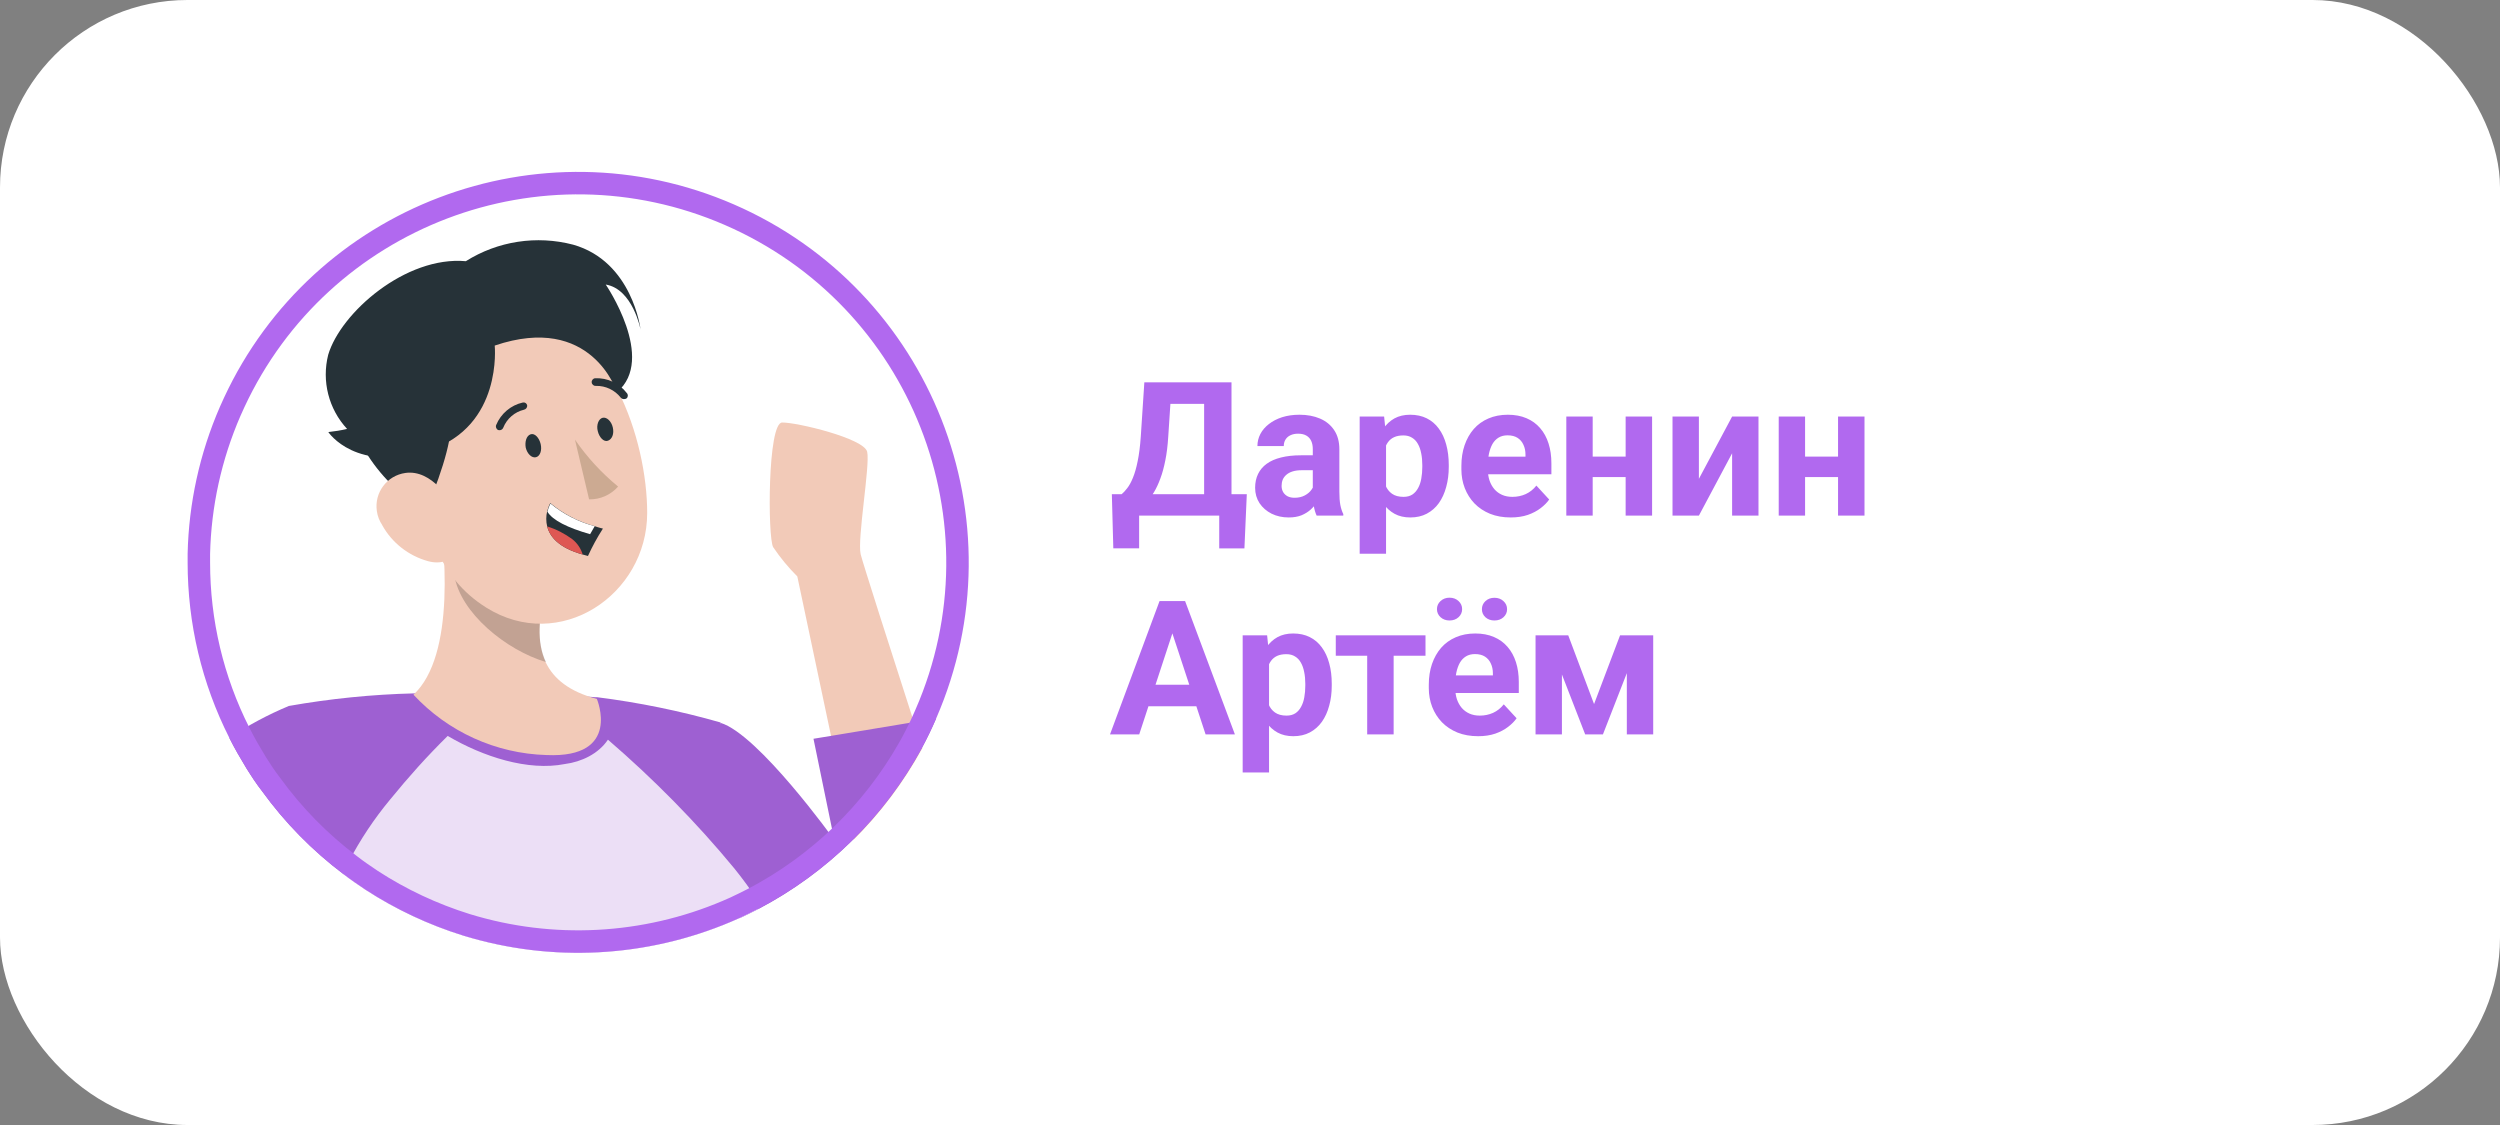
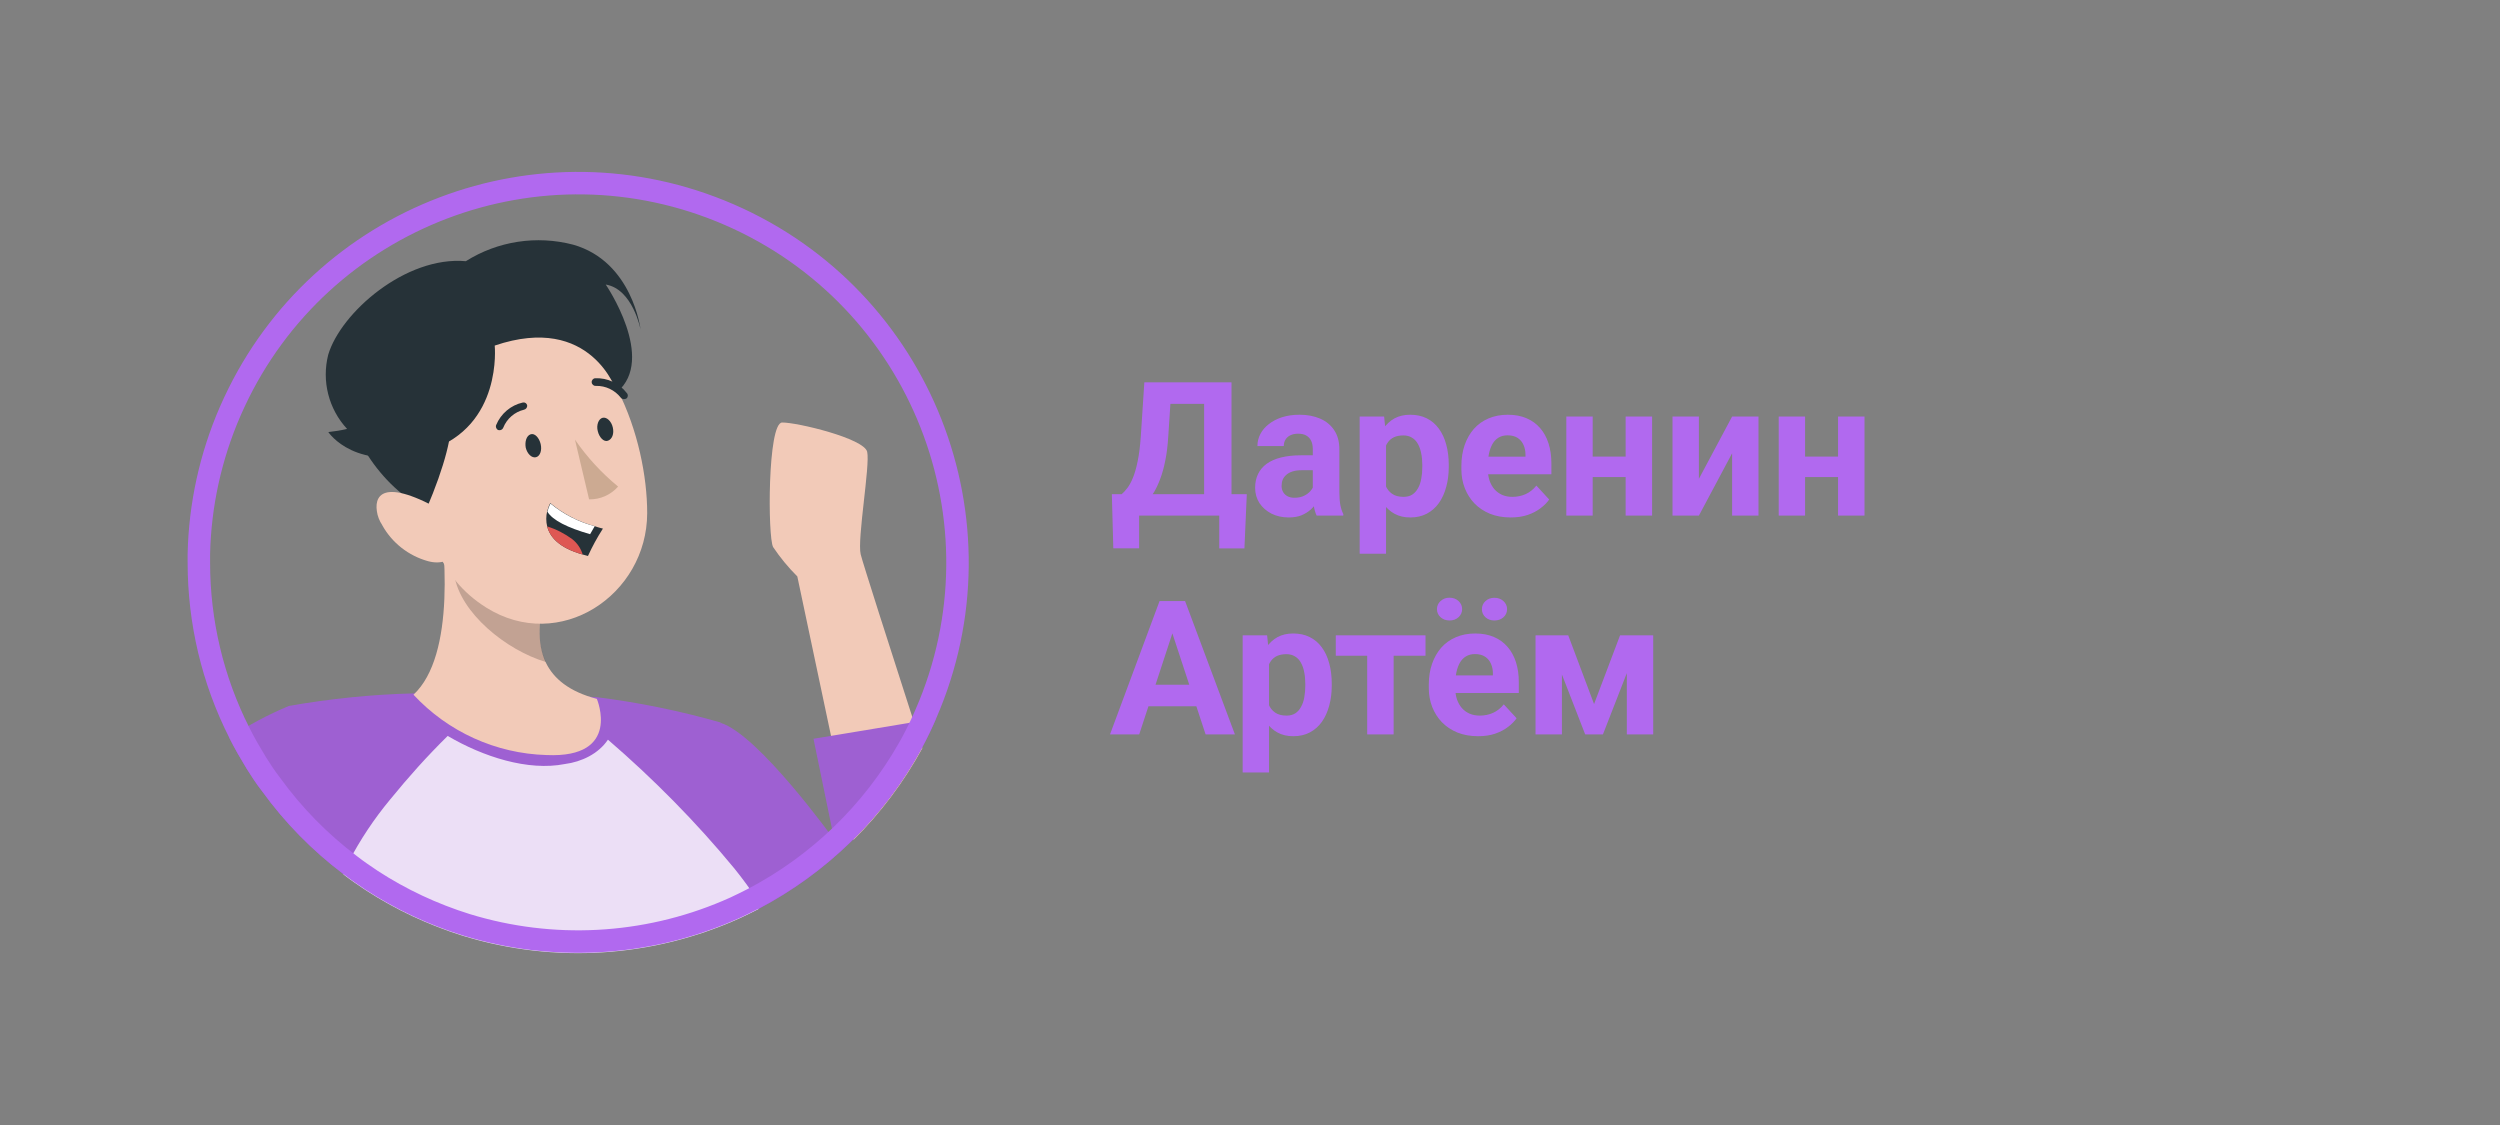
<svg xmlns="http://www.w3.org/2000/svg" width="160" height="72" viewBox="0 0 160 72" fill="none">
  <rect x="0" y="0" width="160" height="72" fill="#808080" stroke="none" />
-   <rect width="160" height="72" rx="12" fill="white" />
  <g clip-path="url(#clip0_17_17504)">
    <path d="M49.481 35.015C49.934 35.691 50.452 36.316 51.028 36.892L53.185 47.094L54.623 53.752C56.37 52.02 57.852 50.042 59.031 47.885C58.859 47.346 58.672 46.792 58.492 46.217C56.967 41.486 55.213 36.014 55.083 35.475C54.853 34.512 55.695 29.781 55.5 28.918C55.306 28.055 50.992 27.027 50.057 27.041C49.122 27.055 49.129 34.397 49.481 35.015Z" fill="#F2CAB8" />
    <path d="M46.109 46.26V46.296L47.015 55.593L47.331 58.771C47.734 58.584 48.137 58.382 48.532 58.181C52.962 55.859 56.601 52.278 58.995 47.885C59.326 47.274 59.635 46.627 59.916 45.98L58.477 46.217L53.199 47.094L52.063 47.281L53.393 53.752C53.393 53.752 48.539 46.986 46.109 46.26Z" fill="#9E60D2" />
    <path d="M14.676 47.223C15.014 47.899 15.395 48.553 15.784 49.193C16.093 49.69 16.416 50.178 16.769 50.631C18.229 52.652 19.991 54.442 21.982 55.945C22.436 56.297 22.903 56.614 23.385 56.937C25.326 58.203 27.433 59.188 29.648 59.878C35.487 61.668 41.772 61.266 47.338 58.749C47.741 58.562 48.144 58.361 48.539 58.159C48.029 54.14 47.216 50.171 46.116 46.274V46.238C43.527 45.498 40.881 44.958 38.206 44.62H38.076C34.229 44.311 30.367 44.232 26.506 44.376C23.816 44.441 21.134 44.714 18.488 45.181C17.157 45.735 15.877 46.418 14.676 47.223Z" fill="#9E60D2" />
    <path opacity="0.8" d="M21.982 55.967C22.436 56.319 22.903 56.636 23.385 56.959C25.326 58.225 27.433 59.21 29.648 59.9C35.487 61.69 41.772 61.288 47.338 58.771C47.741 58.584 48.144 58.383 48.539 58.182C48.503 57.966 48.475 57.764 48.446 57.563C48 56.88 47.518 56.226 47.008 55.593C44.57 52.631 41.814 49.841 38.908 47.339C38.309 48.238 37.221 48.761 36.149 48.898C33.791 49.365 30.91 48.429 28.652 47.099C27.271 48.465 26.196 49.669 24.967 51.171C23.946 52.401 23.054 53.738 22.313 55.162C22.198 55.442 22.083 55.715 21.982 55.967Z" fill="white" />
    <path d="M26.462 44.462C28.67 46.835 31.734 48.23 34.977 48.323C39.816 48.539 38.198 44.728 38.198 44.728C36.422 44.261 35.437 43.434 34.941 42.42C34.315 41.112 34.495 39.501 34.898 37.919L34.984 37.589L27.908 31.29C28.562 35.029 29.152 41.96 26.462 44.462Z" fill="#F2CAB8" />
    <path opacity="0.2" d="M29.073 36.798C29.447 39.228 32.402 41.615 34.941 42.37C34.315 41.062 34.495 39.451 34.898 37.869L29.037 33.383C28.836 34.512 28.843 35.669 29.073 36.798Z" fill="black" />
    <path d="M33.654 23.065C31.978 24.956 33.495 27.055 39.026 29.536C40.27 26.66 39.378 21.864 37.587 21.066C35.797 20.268 35.121 21.454 33.654 23.065Z" fill="#263238" />
    <path d="M25.887 29.069C27.376 33.98 28.002 36.92 31.115 38.883C35.804 41.824 41.413 38.092 41.42 32.836C41.42 28.12 38.997 20.886 33.654 20.067C29.842 19.463 26.261 22.058 25.65 25.869C25.485 26.941 25.564 28.033 25.887 29.069Z" fill="#F2CAB8" />
    <path d="M33.646 28.644C33.74 29.047 34.035 29.328 34.301 29.263C34.567 29.198 34.696 28.824 34.603 28.421C34.509 28.019 34.222 27.702 33.956 27.796C33.69 27.889 33.582 28.27 33.646 28.644Z" fill="#263238" />
    <path d="M38.256 27.587C38.349 27.99 38.644 28.307 38.91 28.206C39.176 28.105 39.313 27.767 39.22 27.357C39.126 26.948 38.824 26.674 38.565 26.739C38.306 26.804 38.155 27.206 38.256 27.587Z" fill="#263238" />
    <path d="M36.796 28.134C37.573 29.263 38.501 30.27 39.558 31.14C39.09 31.672 38.414 31.974 37.702 31.959L36.796 28.134Z" fill="#CCAA92" />
    <path d="M32.043 27.523C31.992 27.537 31.935 27.537 31.885 27.523C31.762 27.465 31.705 27.321 31.755 27.199C32.057 26.473 32.69 25.933 33.459 25.761C33.589 25.732 33.711 25.811 33.74 25.941C33.754 26.07 33.668 26.192 33.538 26.221C32.934 26.365 32.438 26.796 32.208 27.372C32.179 27.444 32.115 27.501 32.043 27.523Z" fill="#263238" />
    <path d="M39.982 25.538C39.888 25.559 39.795 25.524 39.73 25.452C39.349 24.963 38.759 24.682 38.141 24.697C38.004 24.711 37.882 24.61 37.868 24.474C37.853 24.344 37.954 24.222 38.083 24.208C38.874 24.172 39.63 24.524 40.111 25.15C40.205 25.243 40.205 25.394 40.111 25.488C40.075 25.516 40.032 25.538 39.982 25.538Z" fill="#263238" />
    <path d="M26.837 24.194C29.354 24.438 29.663 27.012 27.29 32.585C24.413 31.305 21.81 27.192 22.579 25.395C23.349 23.597 24.629 23.978 26.837 24.194Z" fill="#263238" />
-     <path d="M24.463 33.613C25.089 34.742 26.146 35.569 27.39 35.914C29.037 36.36 29.849 34.886 29.382 33.34C28.958 31.945 27.591 30.032 25.945 30.269C24.765 30.434 23.946 31.528 24.118 32.707C24.161 33.031 24.284 33.34 24.463 33.606V33.613Z" fill="#F2CAB8" />
+     <path d="M24.463 33.613C25.089 34.742 26.146 35.569 27.39 35.914C29.037 36.36 29.849 34.886 29.382 33.34C24.765 30.434 23.946 31.528 24.118 32.707C24.161 33.031 24.284 33.34 24.463 33.606V33.613Z" fill="#F2CAB8" />
    <path d="M31.662 22.116C31.662 22.116 32.187 27.278 27.484 28.81C22.781 30.341 21.012 27.652 21.012 27.652C21.414 27.609 21.817 27.544 22.213 27.451C21.033 26.178 20.58 24.388 21.005 22.705C21.803 20.016 25.959 16.371 29.814 16.716C31.856 15.429 34.344 15.048 36.681 15.659C40.485 16.737 40.996 21.087 40.996 21.087C40.996 21.087 40.5 18.499 38.767 18.211C38.767 18.211 42.024 22.971 39.486 25.099C39.464 25.049 37.861 20.016 31.662 22.116Z" fill="#263238" />
    <path d="M38.587 33.829C38.227 34.39 37.904 34.979 37.63 35.583L37.292 35.49C35.754 35.058 35.185 34.346 35.02 33.692C34.941 33.376 34.941 33.038 35.02 32.721C35.063 32.541 35.128 32.362 35.214 32.196C36.041 32.887 37.005 33.39 38.048 33.67C38.342 33.778 38.587 33.829 38.587 33.829Z" fill="#263238" />
    <path d="M38.062 33.677L37.767 34.188C36.329 33.778 35.365 33.296 35.034 32.75C35.077 32.57 35.142 32.39 35.228 32.225C36.055 32.908 37.026 33.404 38.062 33.677Z" fill="white" />
    <path d="M37.292 35.489C35.754 35.058 35.185 34.346 35.02 33.691C35.603 33.871 36.142 34.152 36.631 34.511C36.947 34.763 37.177 35.101 37.292 35.489Z" fill="#DE5753" />
    <path d="M46.671 13.737C34.564 8.478 20.521 13.857 14.989 25.757L14.731 26.328C13.477 29.213 12.798 32.31 12.727 35.447V36.007C12.727 39.792 13.608 43.52 15.318 46.898L15.319 46.901C15.643 47.549 16.011 48.182 16.395 48.813C16.698 49.3 17.006 49.766 17.337 50.19L17.345 50.2L17.352 50.21C18.769 52.171 20.48 53.911 22.416 55.371L22.424 55.377C22.855 55.712 23.303 56.015 23.786 56.34C25.668 57.565 27.711 58.52 29.859 59.19C35.354 60.875 41.254 60.561 46.533 58.317L47.042 58.094C47.235 58.004 47.43 57.91 47.624 57.815L48.213 57.519C52.379 55.333 55.824 52.001 58.149 47.917L58.371 47.52C58.69 46.93 58.99 46.303 59.264 45.672V45.671C64.606 33.381 58.97 19.079 46.671 13.737Z" stroke="#B169EF" stroke-width="1.438" />
  </g>
  <path d="M78.529 31.629V33H72.383V31.629H78.529ZM72.904 31.629V35.092H71.252L71.158 31.629H72.904ZM79.795 31.629L79.643 35.098H78.031V31.629H79.795ZM77.562 24.469V25.846H73.455V24.469H77.562ZM78.816 24.469V33H77.064V24.469H78.816ZM73.238 24.469H74.996L74.768 27.943C74.732 28.518 74.67 29.025 74.58 29.467C74.494 29.904 74.389 30.289 74.264 30.621C74.143 30.953 74.008 31.244 73.859 31.494C73.711 31.74 73.555 31.955 73.391 32.139C73.227 32.318 73.061 32.478 72.893 32.619C72.725 32.756 72.561 32.883 72.4 33H71.393V31.629H71.785C71.898 31.535 72.018 31.406 72.143 31.242C72.272 31.078 72.393 30.857 72.506 30.58C72.623 30.299 72.725 29.943 72.811 29.514C72.9 29.084 72.967 28.561 73.01 27.943L73.238 24.469ZM84.019 31.57V28.746C84.019 28.543 83.986 28.369 83.92 28.225C83.853 28.076 83.75 27.961 83.609 27.879C83.473 27.797 83.295 27.756 83.076 27.756C82.889 27.756 82.727 27.789 82.59 27.855C82.453 27.918 82.348 28.01 82.273 28.131C82.199 28.248 82.162 28.387 82.162 28.547H80.475C80.475 28.277 80.537 28.021 80.662 27.779C80.787 27.537 80.969 27.324 81.207 27.141C81.445 26.953 81.728 26.807 82.057 26.701C82.389 26.596 82.76 26.543 83.17 26.543C83.662 26.543 84.1 26.625 84.482 26.789C84.865 26.953 85.166 27.199 85.385 27.527C85.607 27.855 85.719 28.266 85.719 28.758V31.471C85.719 31.818 85.74 32.103 85.783 32.326C85.826 32.545 85.889 32.736 85.971 32.9V33H84.266C84.184 32.828 84.121 32.613 84.078 32.355C84.039 32.094 84.019 31.832 84.019 31.57ZM84.242 29.139L84.254 30.094H83.311C83.088 30.094 82.894 30.119 82.731 30.17C82.566 30.221 82.432 30.293 82.326 30.387C82.221 30.477 82.143 30.582 82.092 30.703C82.045 30.824 82.022 30.957 82.022 31.102C82.022 31.246 82.055 31.377 82.121 31.494C82.188 31.607 82.283 31.697 82.408 31.764C82.533 31.826 82.68 31.857 82.848 31.857C83.102 31.857 83.322 31.807 83.51 31.705C83.697 31.604 83.842 31.479 83.943 31.33C84.049 31.182 84.103 31.041 84.107 30.908L84.553 31.623C84.49 31.783 84.404 31.949 84.295 32.121C84.189 32.293 84.055 32.455 83.891 32.607C83.727 32.756 83.529 32.879 83.299 32.977C83.068 33.07 82.795 33.117 82.478 33.117C82.076 33.117 81.711 33.037 81.383 32.877C81.059 32.713 80.801 32.488 80.609 32.203C80.422 31.914 80.328 31.586 80.328 31.219C80.328 30.887 80.391 30.592 80.516 30.334C80.641 30.076 80.824 29.859 81.066 29.684C81.312 29.504 81.619 29.369 81.986 29.279C82.353 29.186 82.779 29.139 83.264 29.139H84.242ZM88.707 27.879V35.438H87.019V26.66H88.584L88.707 27.879ZM92.721 29.76V29.883C92.721 30.344 92.666 30.771 92.557 31.166C92.451 31.561 92.295 31.904 92.088 32.197C91.881 32.486 91.623 32.713 91.314 32.877C91.01 33.037 90.658 33.117 90.26 33.117C89.873 33.117 89.537 33.039 89.252 32.883C88.967 32.727 88.727 32.508 88.531 32.227C88.34 31.941 88.186 31.611 88.068 31.236C87.951 30.861 87.861 30.459 87.799 30.029V29.707C87.861 29.246 87.951 28.824 88.068 28.441C88.186 28.055 88.34 27.721 88.531 27.439C88.727 27.154 88.965 26.934 89.246 26.777C89.531 26.621 89.865 26.543 90.248 26.543C90.65 26.543 91.004 26.619 91.309 26.771C91.617 26.924 91.875 27.143 92.082 27.428C92.293 27.713 92.451 28.053 92.557 28.447C92.666 28.842 92.721 29.279 92.721 29.76ZM91.027 29.883V29.76C91.027 29.49 91.004 29.242 90.957 29.016C90.914 28.785 90.844 28.584 90.746 28.412C90.652 28.24 90.527 28.107 90.371 28.014C90.219 27.916 90.033 27.867 89.814 27.867C89.584 27.867 89.387 27.904 89.223 27.979C89.062 28.053 88.932 28.16 88.83 28.301C88.728 28.441 88.652 28.609 88.602 28.805C88.551 29 88.519 29.221 88.508 29.467V30.281C88.527 30.57 88.582 30.83 88.672 31.061C88.762 31.287 88.9 31.467 89.088 31.6C89.275 31.732 89.522 31.799 89.826 31.799C90.049 31.799 90.236 31.75 90.389 31.652C90.541 31.551 90.664 31.412 90.758 31.236C90.856 31.061 90.924 30.857 90.963 30.627C91.006 30.396 91.027 30.148 91.027 29.883ZM96.688 33.117C96.195 33.117 95.754 33.039 95.363 32.883C94.973 32.723 94.641 32.502 94.367 32.221C94.098 31.939 93.891 31.613 93.746 31.242C93.602 30.867 93.529 30.469 93.529 30.047V29.812C93.529 29.332 93.598 28.893 93.734 28.494C93.871 28.096 94.066 27.75 94.32 27.457C94.578 27.164 94.891 26.939 95.258 26.783C95.625 26.623 96.039 26.543 96.5 26.543C96.949 26.543 97.348 26.617 97.695 26.766C98.043 26.914 98.334 27.125 98.568 27.398C98.807 27.672 98.986 28 99.107 28.383C99.228 28.762 99.289 29.184 99.289 29.648V30.352H94.25V29.227H97.631V29.098C97.631 28.863 97.588 28.654 97.502 28.471C97.42 28.283 97.295 28.135 97.127 28.025C96.959 27.916 96.744 27.861 96.482 27.861C96.26 27.861 96.068 27.91 95.908 28.008C95.748 28.105 95.617 28.242 95.516 28.418C95.418 28.594 95.344 28.801 95.293 29.039C95.246 29.273 95.223 29.531 95.223 29.812V30.047C95.223 30.301 95.258 30.535 95.328 30.75C95.402 30.965 95.506 31.15 95.639 31.307C95.775 31.463 95.939 31.584 96.131 31.67C96.326 31.756 96.547 31.799 96.793 31.799C97.098 31.799 97.381 31.74 97.643 31.623C97.908 31.502 98.137 31.32 98.328 31.078L99.148 31.969C99.016 32.16 98.834 32.344 98.603 32.52C98.377 32.695 98.103 32.84 97.783 32.953C97.463 33.062 97.098 33.117 96.688 33.117ZM104.592 29.221V30.533H101.369V29.221H104.592ZM101.932 26.66V33H100.244V26.66H101.932ZM105.734 26.66V33H104.041V26.66H105.734ZM108.729 30.645L110.855 26.66H112.543V33H110.855V29.01L108.729 33H107.041V26.66H108.729V30.645ZM118.186 29.221V30.533H114.963V29.221H118.186ZM115.525 26.66V33H113.838V26.66H115.525ZM119.328 26.66V33H117.635V26.66H119.328ZM75.231 39.928L72.91 47H71.041L74.211 38.469H75.4L75.231 39.928ZM77.158 47L74.832 39.928L74.644 38.469H75.846L79.033 47H77.158ZM77.053 43.824V45.201H72.547V43.824H77.053ZM81.219 41.879V49.438H79.531V40.66H81.096L81.219 41.879ZM85.232 43.76V43.883C85.232 44.344 85.178 44.772 85.068 45.166C84.963 45.56 84.807 45.904 84.6 46.197C84.393 46.486 84.135 46.713 83.826 46.877C83.522 47.037 83.17 47.117 82.772 47.117C82.385 47.117 82.049 47.039 81.764 46.883C81.478 46.727 81.238 46.508 81.043 46.227C80.852 45.941 80.697 45.611 80.58 45.236C80.463 44.861 80.373 44.459 80.311 44.029V43.707C80.373 43.246 80.463 42.824 80.58 42.441C80.697 42.055 80.852 41.721 81.043 41.44C81.238 41.154 81.477 40.934 81.758 40.777C82.043 40.621 82.377 40.543 82.76 40.543C83.162 40.543 83.516 40.619 83.82 40.772C84.129 40.924 84.387 41.143 84.594 41.428C84.805 41.713 84.963 42.053 85.068 42.447C85.178 42.842 85.232 43.279 85.232 43.76ZM83.539 43.883V43.76C83.539 43.49 83.516 43.242 83.469 43.016C83.426 42.785 83.356 42.584 83.258 42.412C83.164 42.24 83.039 42.107 82.883 42.014C82.731 41.916 82.545 41.867 82.326 41.867C82.096 41.867 81.898 41.904 81.734 41.978C81.574 42.053 81.443 42.16 81.342 42.301C81.24 42.441 81.164 42.609 81.113 42.805C81.062 43 81.031 43.221 81.019 43.467V44.281C81.039 44.57 81.094 44.83 81.184 45.06C81.273 45.287 81.412 45.467 81.6 45.6C81.787 45.732 82.033 45.799 82.338 45.799C82.561 45.799 82.748 45.75 82.9 45.652C83.053 45.551 83.176 45.412 83.269 45.236C83.367 45.06 83.436 44.857 83.475 44.627C83.518 44.397 83.539 44.148 83.539 43.883ZM89.193 40.66V47H87.5V40.66H89.193ZM91.232 40.66V41.967H85.49V40.66H91.232ZM94.602 47.117C94.109 47.117 93.668 47.039 93.277 46.883C92.887 46.723 92.555 46.502 92.281 46.221C92.012 45.94 91.805 45.613 91.66 45.242C91.516 44.867 91.443 44.469 91.443 44.047V43.812C91.443 43.332 91.512 42.893 91.648 42.494C91.785 42.096 91.981 41.75 92.234 41.457C92.492 41.164 92.805 40.94 93.172 40.783C93.539 40.623 93.953 40.543 94.414 40.543C94.863 40.543 95.262 40.617 95.609 40.766C95.957 40.914 96.248 41.125 96.482 41.398C96.721 41.672 96.9 42 97.022 42.383C97.143 42.762 97.203 43.184 97.203 43.648V44.352H92.164V43.227H95.545V43.098C95.545 42.863 95.502 42.654 95.416 42.471C95.334 42.283 95.209 42.135 95.041 42.025C94.873 41.916 94.658 41.861 94.397 41.861C94.174 41.861 93.982 41.91 93.822 42.008C93.662 42.105 93.531 42.242 93.43 42.418C93.332 42.594 93.258 42.801 93.207 43.039C93.16 43.273 93.137 43.531 93.137 43.812V44.047C93.137 44.301 93.172 44.535 93.242 44.75C93.316 44.965 93.42 45.15 93.553 45.307C93.689 45.463 93.853 45.584 94.045 45.67C94.24 45.756 94.461 45.799 94.707 45.799C95.012 45.799 95.295 45.74 95.557 45.623C95.822 45.502 96.051 45.32 96.242 45.078L97.062 45.969C96.93 46.16 96.748 46.344 96.518 46.52C96.291 46.695 96.018 46.84 95.697 46.953C95.377 47.062 95.012 47.117 94.602 47.117ZM91.965 38.984C91.965 38.781 92.041 38.609 92.193 38.469C92.35 38.324 92.541 38.252 92.768 38.252C93.002 38.252 93.195 38.324 93.348 38.469C93.5 38.609 93.576 38.781 93.576 38.984C93.576 39.188 93.5 39.359 93.348 39.5C93.195 39.641 93.002 39.711 92.768 39.711C92.541 39.711 92.35 39.641 92.193 39.5C92.041 39.359 91.965 39.188 91.965 38.984ZM94.842 38.99C94.842 38.783 94.918 38.609 95.07 38.469C95.223 38.328 95.414 38.258 95.644 38.258C95.875 38.258 96.066 38.328 96.219 38.469C96.375 38.609 96.453 38.783 96.453 38.99C96.453 39.193 96.375 39.365 96.219 39.506C96.066 39.643 95.875 39.711 95.644 39.711C95.414 39.711 95.223 39.643 95.07 39.506C94.918 39.365 94.842 39.193 94.842 38.99ZM102.02 45.06L103.684 40.66H105.061L102.588 47H101.451L98.99 40.66H100.367L102.02 45.06ZM99.963 40.66V47H98.275V40.66H99.963ZM104.117 47V40.66H105.805V47H104.117Z" fill="#B169EF" />
  <defs>
    <clipPath id="clip0_17_17504">
      <rect width="50" height="50" fill="white" transform="translate(12 11)" />
    </clipPath>
  </defs>
</svg>